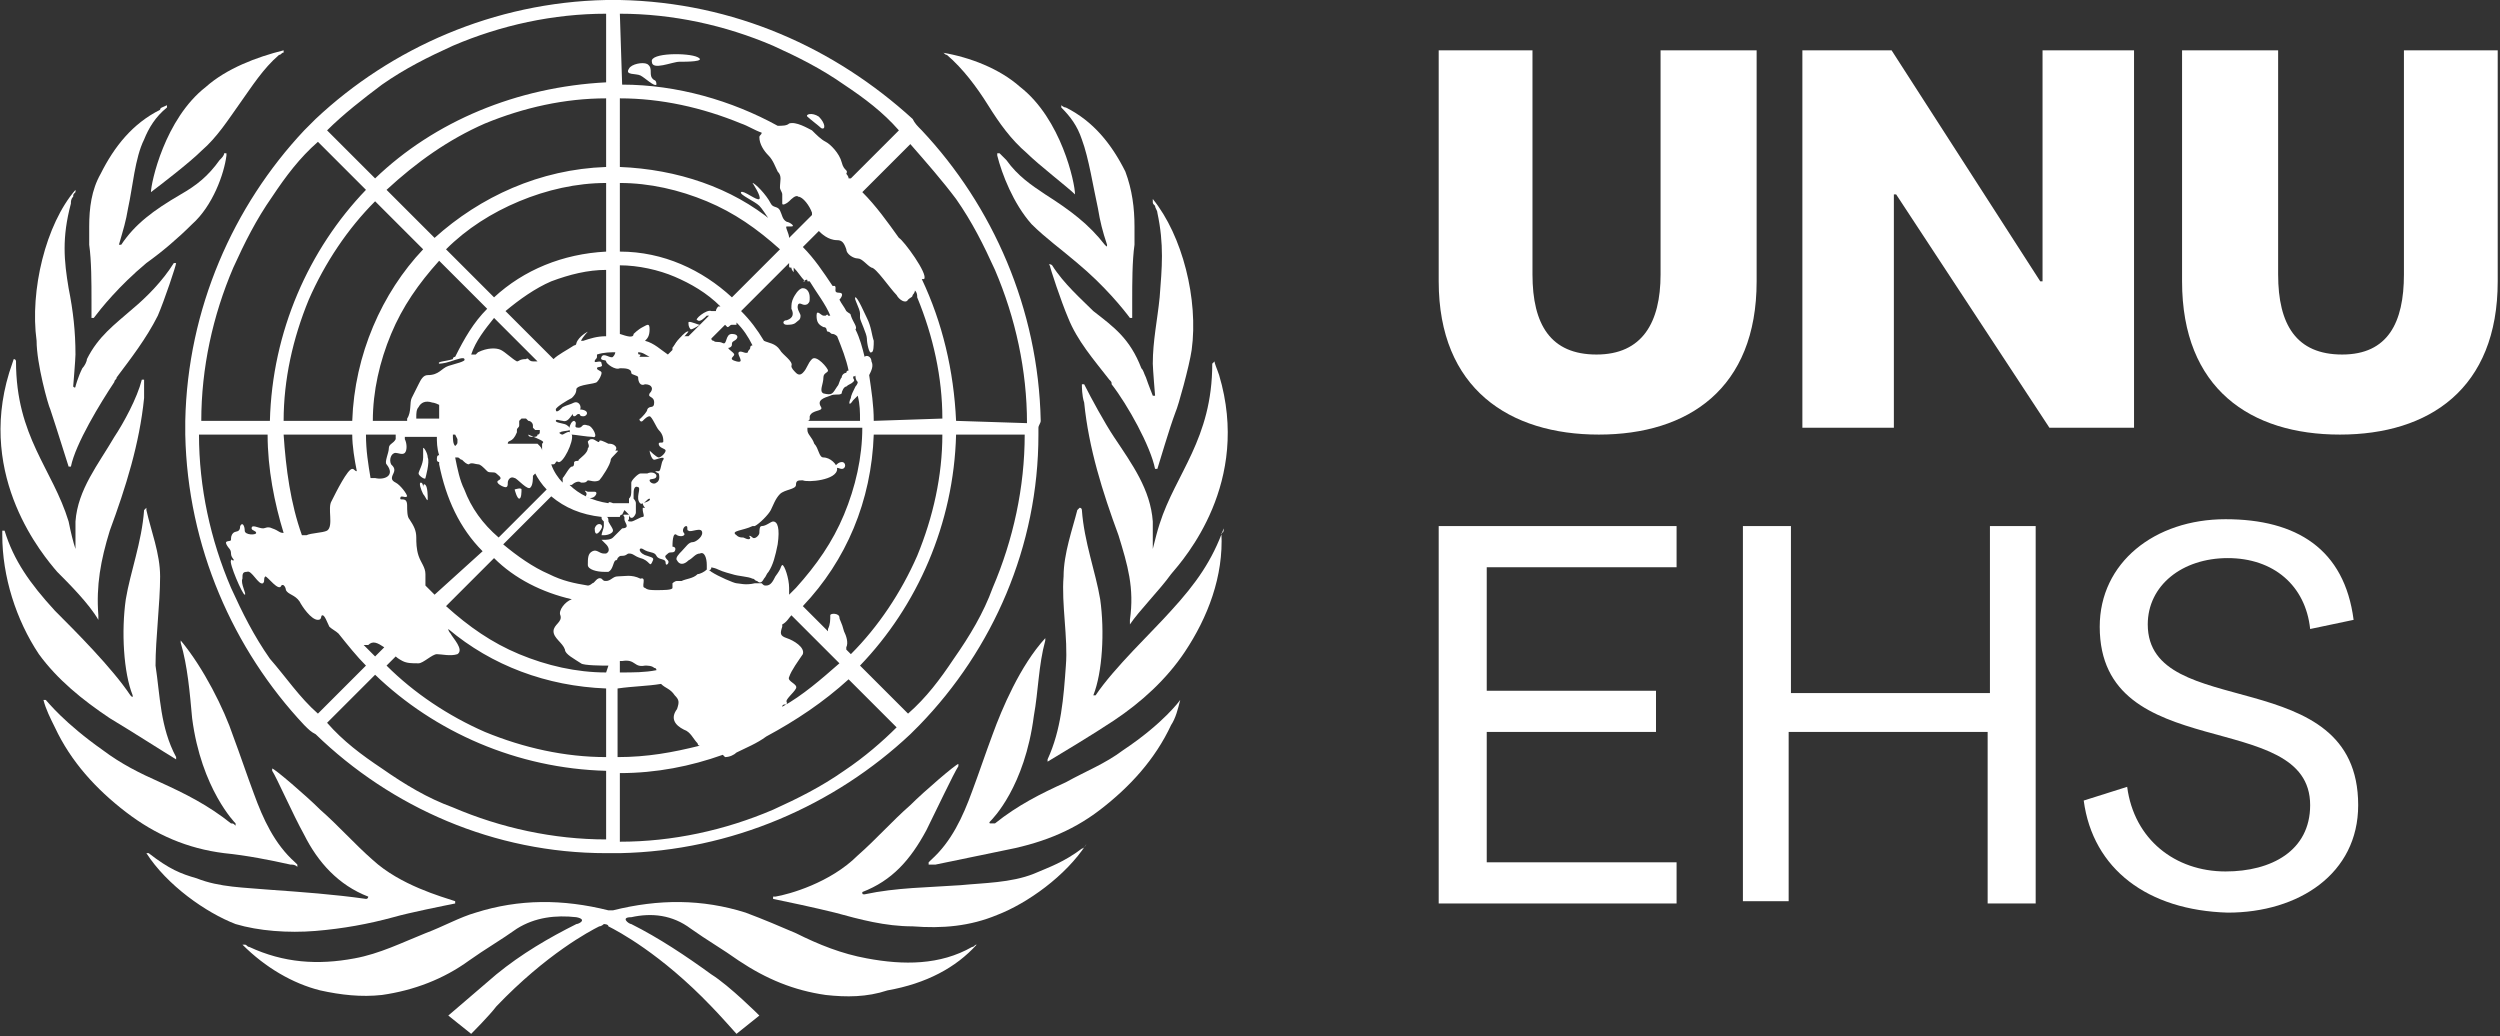
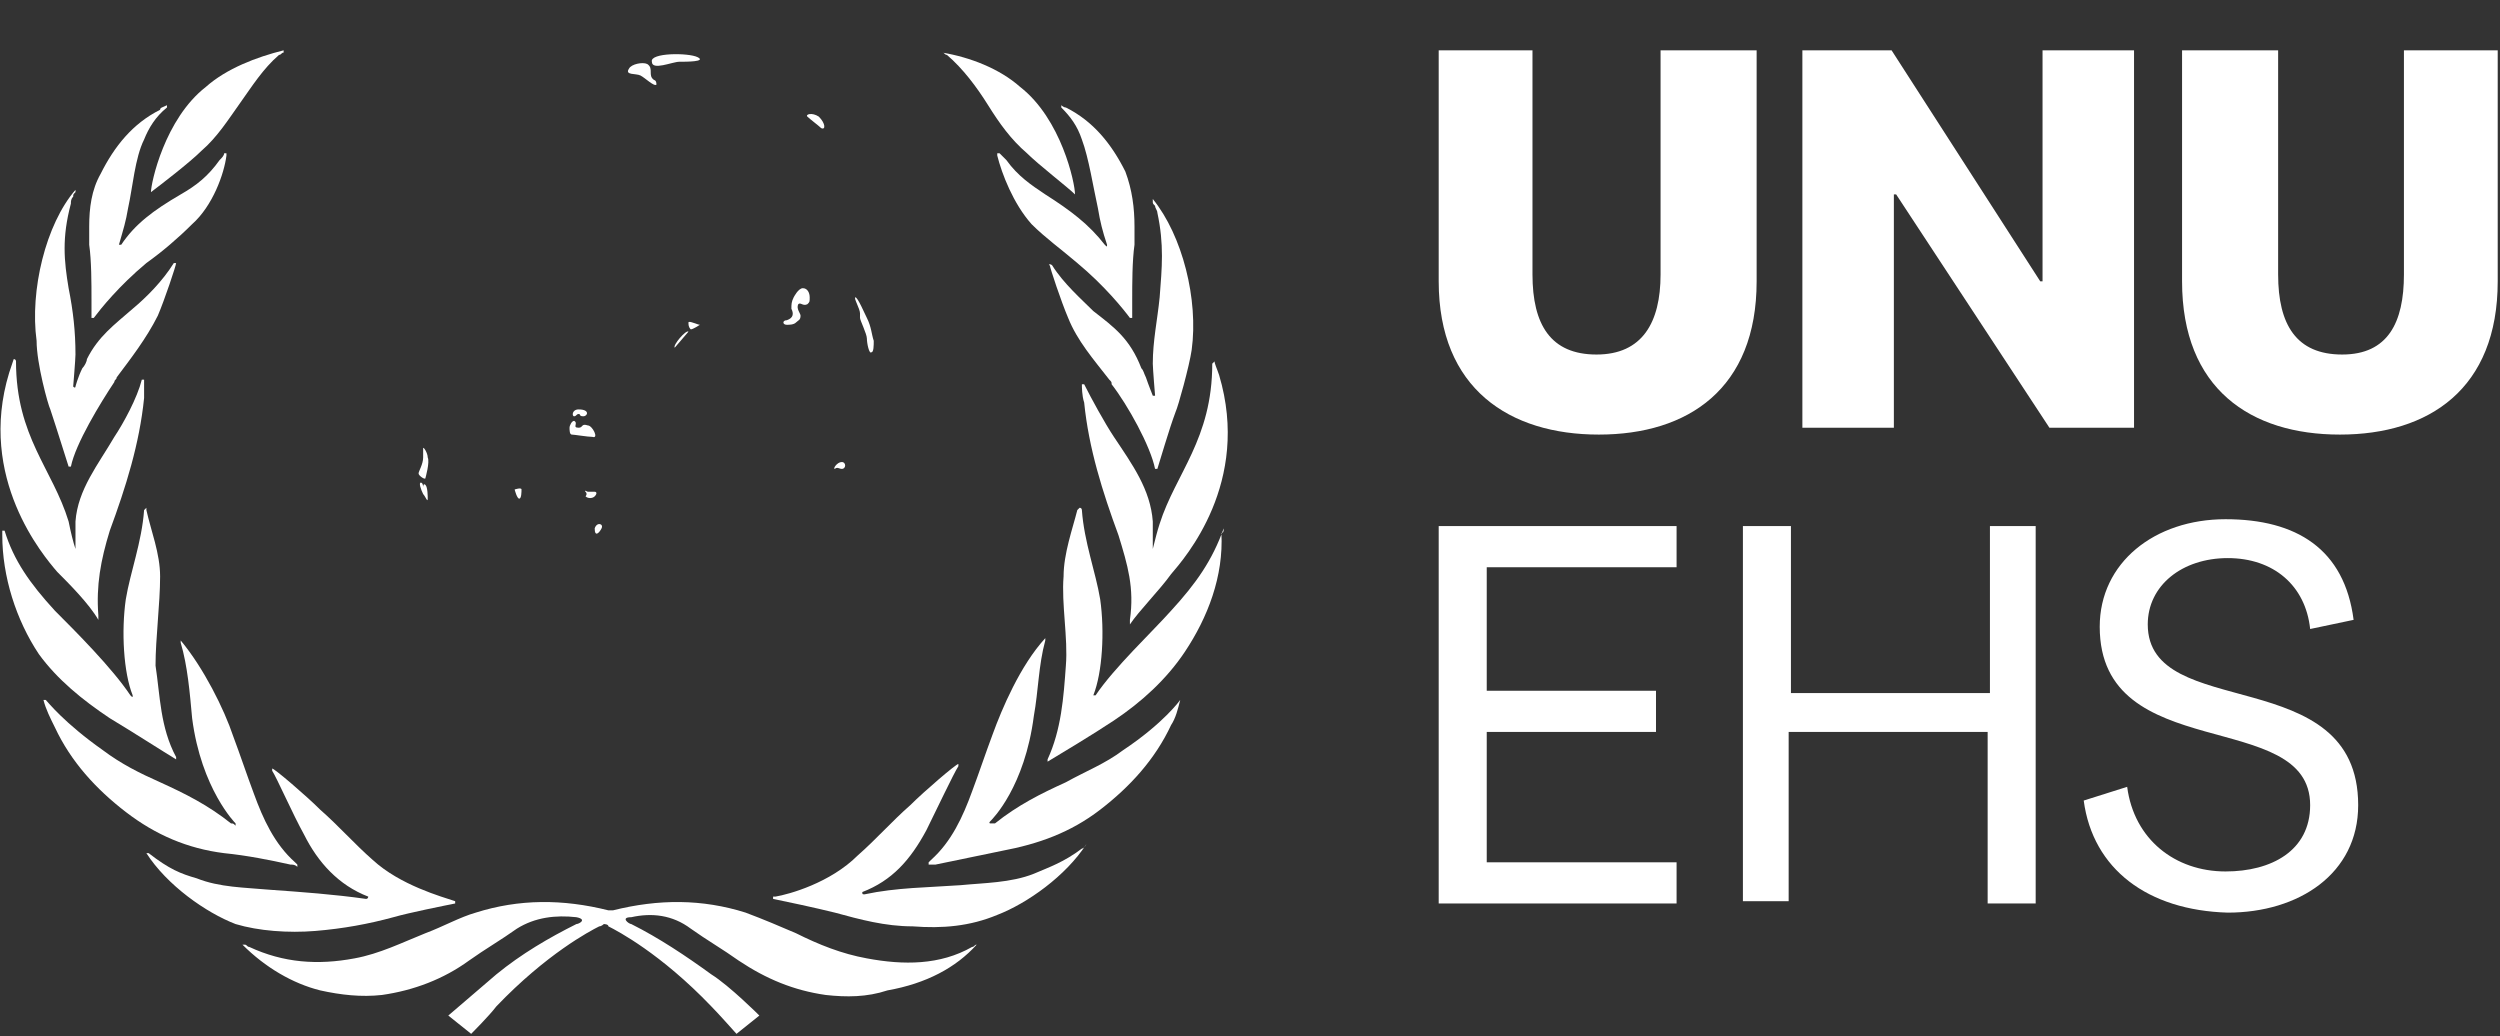
<svg xmlns="http://www.w3.org/2000/svg" version="1.1" id="a" x="0px" y="0px" viewBox="0 0 109.3 45.3" style="enable-background:new 0 0 109.3 45.3;" xml:space="preserve">
  <rect x="0" y="0" width="109.3" height="45.3" fill="#333333" stroke="none" />
  <style type="text/css">
	.st0{fill:#FFFFFF;}
</style>
  <g>
    <path class="st0" d="M13.8,40.7c1.2-0.1,2.3-0.3,3.4-0.6c0.7-0.2,2.2-0.5,2.7-0.6h0v0c0,0,0,0,0-0.1c0,0,0,0,0,0   c-0.6-0.2-2.4-0.7-3.6-1.8c-0.8-0.7-1.5-1.5-2.3-2.2c-0.6-0.6-2-1.8-2.1-1.8c0,0,0,0.1,0,0.1c0.2,0.3,0.9,1.9,1.4,2.8   c0.6,1.2,1.5,2.2,2.8,2.7c0,0,0,0,0,0c0,0,0,0.1-0.1,0.1h0c-1.4-0.2-2.8-0.3-4.2-0.4c-1.1-0.1-2.2-0.1-3.2-0.5   c-0.7-0.2-1.2-0.4-2.1-1.1c0,0,0,0-0.1,0l0,0c0.9,1.4,2.6,2.6,3.9,3.1C11.3,40.7,12.6,40.8,13.8,40.7L13.8,40.7z" />
    <path class="st0" d="M12.7,37.8c0.1,0,0.2,0,0.3,0.1l0,0l0-0.1c0,0-0.1-0.1-0.1-0.1c-0.9-0.8-1.4-1.9-1.8-3   c-0.3-0.8-0.6-1.7-0.9-2.5c-0.4-1.2-1.3-3-2.3-4.2h0c0,0,0,0,0,0.1c0.3,1,0.4,2.2,0.5,3.3c0.4,3.1,1.9,4.6,1.9,4.6c0,0,0,0.1,0,0.1   c-0.1-0.1-0.1-0.1-0.2-0.1c-1-0.8-2-1.3-3.1-1.8c-0.9-0.4-1.7-0.8-2.5-1.4c-1.7-1.2-2.4-2.1-2.5-2.2c0,0-0.1,0-0.1,0   c0.1,0.4,0.3,0.8,0.5,1.2c0.7,1.5,1.8,2.7,3.1,3.7s2.7,1.6,4.3,1.8C10.8,37.4,11.8,37.6,12.7,37.8L12.7,37.8z" />
    <path class="st0" d="M4.8,31.4c1,0.6,2.4,1.5,2.9,1.8l0,0c0,0,0-0.1,0-0.1v0c-0.7-1.3-0.7-2.7-0.9-4C6.8,27.9,7,26.4,7,25.2   c0-1-0.4-2-0.6-2.9c0-0.1,0-0.1,0-0.1c0,0,0,0-0.1,0.1c0,0,0,0,0,0c-0.1,1.4-0.6,2.7-0.8,3.9c-0.2,1.4-0.1,3.2,0.3,4.2   c0,0.1,0,0.1-0.1,0c-0.8-1.2-2.4-2.8-3.3-3.7c-1.1-1.2-1.8-2.2-2.2-3.5c0,0-0.1,0-0.1,0c0,0,0,0.1,0,0.2c0,1.8,0.6,3.7,1.6,5.2   C2.5,29.7,3.6,30.6,4.8,31.4L4.8,31.4z" />
    <path class="st0" d="M4.3,27.1L4.3,27.1c0,0,0,0,0-0.2c-0.1-1.3,0.1-2.4,0.5-3.7c0.7-1.9,1.3-3.8,1.5-5.8c0-0.3,0-0.7,0-0.8   c0,0-0.1,0-0.1,0C6,17.4,5.4,18.5,5,19.1c-0.7,1.2-1.6,2.3-1.7,3.7c0,0.3,0,0.8,0,1.2c0,0,0,0,0,0c0,0,0,0,0,0   c-0.1-0.3-0.2-0.7-0.3-1.2c-0.7-2.3-2.3-3.7-2.3-7c0,0,0-0.1-0.1-0.1c0,0-0.1,0.3-0.2,0.6c-1.4,4.6,1.5,8,2.1,8.7   C3,25.5,3.9,26.4,4.3,27.1L4.3,27.1z" />
    <path class="st0" d="M2.2,17.9c0.3,0.9,0.7,2.2,0.8,2.5c0,0,0.1,0,0.1,0c0.2-1,1.3-2.8,1.9-3.7c0-0.1,0.1-0.1,0.1-0.2   c0.6-0.8,1.3-1.7,1.8-2.7c0.3-0.7,0.8-2.2,0.8-2.3c0,0-0.1,0-0.1,0c-0.5,0.8-1.2,1.5-1.8,2c-0.8,0.7-1.5,1.2-2,2.2   c0,0.1-0.1,0.3-0.2,0.4c-0.2,0.4-0.3,0.8-0.3,0.8c0,0,0,0.1-0.1,0c0,0,0.1-1.2,0.1-1.4c0-1-0.1-1.9-0.3-2.9   c-0.2-1.2-0.3-2.2,0.1-3.7c0-0.1,0-0.2,0.1-0.3c0-0.1,0-0.1,0.1-0.2c0,0,0-0.1,0-0.1c-1.3,1.5-2,4.4-1.7,6.6   C1.6,15.9,2.1,17.7,2.2,17.9z" />
    <path class="st0" d="M4,13.1c0,0.3,0,0.8,0,0.8c0,0,0,0,0.1,0c0.3-0.4,1.1-1.4,2.3-2.4c0.7-0.5,1.4-1.1,2-1.7   c0.9-0.8,1.4-2.2,1.5-3c0-0.1,0-0.1,0-0.1c0,0-0.1,0-0.1,0C9.8,6.8,9.7,6.9,9.6,7c-0.5,0.7-1,1.1-1.7,1.5c-1.2,0.7-2,1.3-2.6,2.2   l0,0c0,0-0.1,0-0.1,0c0.2-0.7,0.3-1,0.4-1.6c0.2-0.9,0.3-2.2,0.7-3c0.2-0.5,0.5-1,1-1.4c0,0,0,0,0,0c0,0,0-0.1,0-0.1   C7.1,4.7,7,4.7,7,4.8c-1.2,0.6-2,1.6-2.6,2.8C4,8.3,3.9,9.1,3.9,9.9c0,0.3,0,0.5,0,0.8C4,11.4,4,12.4,4,13.1L4,13.1z" />
    <path class="st0" d="M6.6,8.4C6.6,8.4,6.6,8.4,6.6,8.4C6.6,8.4,6.6,8.4,6.6,8.4c0.4-0.3,1.7-1.3,2.2-1.8c0.7-0.6,1.2-1.4,1.7-2.1   C11,3.8,11.5,3,12.2,2.4c0.1,0,0.1-0.1,0.2-0.1c0,0,0-0.1,0-0.1C11.2,2.5,9.9,3,9,3.8C7.2,5.2,6.6,8,6.6,8.4L6.6,8.4L6.6,8.4z" />
    <path class="st0" d="M47.3,37.1c-0.8,0.6-1.4,0.8-2.1,1.1c-1,0.4-2.2,0.4-3.2,0.5c-1.4,0.1-2.8,0.1-4.2,0.4h0c-0.1,0-0.1,0-0.1-0.1   c0,0,0,0,0,0c1.3-0.5,2.1-1.4,2.8-2.7c0.4-0.8,1.2-2.5,1.4-2.8c0,0,0-0.1,0-0.1c-0.1,0-1.5,1.2-2.1,1.8c-0.8,0.7-1.5,1.5-2.3,2.2   c-1.2,1.2-3,1.7-3.6,1.8c0,0,0,0-0.1,0c0,0,0,0.1,0,0.1l0,0h0c0.5,0.1,1.9,0.4,2.7,0.6c1.1,0.3,2.2,0.6,3.4,0.6   c1.3,0.1,2.5,0,3.7-0.5c1.3-0.5,3-1.7,3.9-3.1l0,0C47.4,37.1,47.3,37.1,47.3,37.1L47.3,37.1z" />
    <path class="st0" d="M51.6,30.6c0,0-0.7,1-2.5,2.2c-0.8,0.6-1.6,0.9-2.5,1.4c-1.1,0.5-2.1,1-3.1,1.8C43.4,36,43.4,36,43.3,36   c0,0-0.1,0,0-0.1c0.1-0.1,1.5-1.5,1.9-4.6c0.2-1.1,0.2-2.2,0.5-3.3c0,0,0-0.1,0-0.1h0c-1.1,1.2-1.9,3.1-2.3,4.2   c-0.3,0.8-0.6,1.7-0.9,2.5c-0.4,1.1-0.9,2.2-1.8,3c0,0-0.1,0.1-0.1,0.1s0,0,0,0.1l0,0c0.1,0,0.2,0,0.3,0c1-0.2,1.9-0.4,2.9-0.6   c1.6-0.3,3-0.8,4.3-1.8c1.3-1,2.4-2.2,3.1-3.7C51.4,31.4,51.5,31,51.6,30.6C51.6,30.6,51.6,30.6,51.6,30.6L51.6,30.6z" />
    <path class="st0" d="M53.5,23.1C53.5,23.1,53.5,23.1,53.5,23.1c-0.5,1.4-1.2,2.4-2.3,3.6c-0.8,0.9-2.5,2.5-3.3,3.7c0,0-0.1,0-0.1,0   c0.4-1,0.5-2.8,0.3-4.2c-0.2-1.2-0.7-2.5-0.8-3.9c0,0,0,0,0,0c0,0,0-0.1-0.1-0.1c0,0,0,0-0.1,0.1c-0.2,0.8-0.6,1.9-0.6,2.9   c-0.1,1.2,0.2,2.7,0.1,3.9c-0.1,1.4-0.2,2.8-0.8,4.1v0l0,0.1l0,0c0.5-0.3,2-1.2,2.9-1.8c1.2-0.8,2.3-1.8,3.1-3   c1-1.5,1.7-3.3,1.6-5.2C53.5,23.3,53.5,23.2,53.5,23.1L53.5,23.1z" />
    <path class="st0" d="M50.4,24C50.4,24,50.3,24,50.4,24C50.3,24,50.3,24,50.4,24c0-0.4,0-0.8,0-1.2c-0.1-1.4-0.9-2.5-1.7-3.7   c-0.4-0.6-1-1.7-1.3-2.3c0,0-0.1,0-0.1,0c0,0.1,0,0.5,0.1,0.8c0.2,2,0.8,3.9,1.5,5.8c0.4,1.3,0.7,2.3,0.5,3.7c0,0.1,0,0.1,0,0.2   l0,0c0.4-0.6,1.3-1.5,1.8-2.2c0.6-0.7,3.5-4,2.1-8.7c-0.1-0.3-0.2-0.5-0.2-0.6c0,0-0.1,0.1-0.1,0.1c0,3.3-1.6,4.8-2.3,7   C50.6,23.2,50.5,23.6,50.4,24L50.4,24z" />
    <path class="st0" d="M47.8,13.6c-0.5-0.5-1.3-1.2-1.8-2c-0.1-0.1-0.2,0-0.1,0c0,0.1,0.5,1.6,0.8,2.3c0.4,1,1.1,1.8,1.8,2.7   c0.1,0.1,0.1,0.1,0.1,0.2c0.7,0.9,1.7,2.7,1.9,3.7c0,0,0.1,0,0.1,0c0.1-0.3,0.5-1.7,0.8-2.5c0.1-0.2,0.6-2,0.7-2.7   c0.3-2.2-0.4-5-1.7-6.6c0,0,0,0.1,0,0.1c0,0.1,0,0.1,0.1,0.2c0,0.1,0.1,0.2,0.1,0.3c0.3,1.4,0.2,2.4,0.1,3.7   c-0.1,1-0.3,1.9-0.3,2.9c0,0.2,0.1,1.4,0.1,1.4c0,0-0.1,0-0.1,0c0,0-0.2-0.5-0.3-0.8c-0.1-0.2-0.1-0.3-0.2-0.4   C49.4,14.8,48.7,14.3,47.8,13.6z" />
    <path class="st0" d="M46.4,4.7c0.4,0.4,0.7,0.8,0.9,1.4c0.3,0.8,0.5,2.1,0.7,3c0.1,0.6,0.2,1,0.4,1.6c0,0.1,0,0.1-0.1,0l0,0   c-0.7-0.9-1.5-1.5-2.6-2.2C45.1,8.1,44.5,7.7,44,7c-0.1-0.1-0.2-0.2-0.3-0.3c0,0-0.1,0-0.1,0c0,0,0,0.1,0,0.1   c0.2,0.8,0.7,2.1,1.5,3c0.6,0.6,1.3,1.1,2,1.7c1.2,1,2,2,2.3,2.4c0,0,0.1,0,0.1,0c0,0,0-0.5,0-0.8c0-0.7,0-1.7,0.1-2.4   c0-0.3,0-0.5,0-0.8c0-0.8-0.1-1.6-0.4-2.4c-0.6-1.2-1.4-2.2-2.6-2.8c-0.1,0-0.2-0.1-0.2-0.1C46.4,4.6,46.4,4.6,46.4,4.7   C46.4,4.7,46.4,4.7,46.4,4.7L46.4,4.7z" />
    <path class="st0" d="M41.2,2.3c0.1,0,0.1,0.1,0.2,0.1c0.7,0.6,1.3,1.4,1.8,2.2c0.5,0.8,1,1.5,1.7,2.1c0.5,0.5,1.8,1.5,2.1,1.8   c0,0,0,0,0,0c0,0,0,0,0,0v0C47,8,46.4,5.2,44.6,3.8C43.7,3,42.4,2.5,41.2,2.3C41.2,2.2,41.2,2.3,41.2,2.3L41.2,2.3z" />
    <path class="st0" d="M42.7,41.3c-0.1,0-0.1,0.1-0.2,0.1c-1.4,0.8-3,0.8-4.6,0.5c-1.1-0.2-2.1-0.6-3.1-1.1c-0.7-0.3-1.4-0.6-2.2-0.9   c-1.9-0.6-3.8-0.6-5.8-0.1c0,0-0.1,0-0.1,0c0,0-0.1,0-0.1,0c-2-0.5-3.9-0.5-5.8,0.1c-0.7,0.2-1.4,0.6-2.2,0.9c-1,0.4-2,0.9-3.1,1.1   c-1.6,0.3-3.1,0.2-4.6-0.5c-0.1,0-0.1-0.1-0.2-0.1c0,0-0.1,0-0.1,0c1,1,2.2,1.7,3.4,2c0.9,0.2,1.8,0.3,2.7,0.2   c1.4-0.2,2.7-0.7,3.8-1.5c0.7-0.5,1.4-0.9,2.1-1.4c0.8-0.5,1.7-0.6,2.6-0.5c0.5,0.1,0.1,0.3,0,0.3c-1.2,0.6-2.4,1.3-3.5,2.2   c-0.7,0.6-2.1,1.8-2.1,1.8l1,0.8c0,0,0.8-0.8,1.1-1.2c2.2-2.3,4.1-3.3,4.5-3.5c0.1,0,0.2-0.1,0.2-0.1s0.2,0,0.2,0.1   c0.4,0.2,2.3,1.2,4.5,3.5c0.3,0.3,1.1,1.2,1.1,1.2l1-0.8c0,0-1.3-1.3-2.1-1.8c-1.1-0.8-2.3-1.6-3.5-2.2c-0.1,0-0.5-0.3,0-0.3   c0.9-0.2,1.8-0.1,2.6,0.5c0.7,0.5,1.4,0.9,2.1,1.4c1.2,0.8,2.4,1.3,3.8,1.5c0.9,0.1,1.8,0.1,2.7-0.2C40.5,43,41.8,42.3,42.7,41.3   C42.8,41.3,42.7,41.3,42.7,41.3L42.7,41.3z" />
    <path class="st0" d="M26.3,23.1c0.1-0.2-0.2-0.3-0.3,0C26,23.5,26.2,23.3,26.3,23.1z" />
    <path class="st0" d="M18.7,21.8c0-0.1,0-0.5-0.1-0.6s-0.1,0.1-0.1,0.1c0,0,0-0.2-0.1-0.2s0,0.3,0.1,0.5   C18.6,21.7,18.7,22,18.7,21.8L18.7,21.8z" />
    <path class="st0" d="M18.6,20.9c0,0,0.2-0.7,0.1-0.9c0-0.2-0.2-0.5-0.2-0.4c0,0,0,0.2,0,0.4c0,0.3-0.2,0.6-0.2,0.7   S18.6,21,18.6,20.9z" />
    <path class="st0" d="M22.7,21.8c0.1,0,0.1-0.3,0.1-0.4c0-0.1-0.3,0-0.3,0S22.6,21.8,22.7,21.8z" />
    <path class="st0" d="M25.1,18.2c0.1,0,0.1-0.1,0.2-0.1c0.1,0,0,0.1,0.2,0.1s0.3-0.3-0.2-0.3C25,17.9,25,18.2,25.1,18.2L25.1,18.2z" />
    <path class="st0" d="M25.7,18.6c-0.3-0.1-0.2,0.1-0.4,0.1c-0.3,0,0-0.2-0.2-0.3c-0.1,0-0.2,0.2-0.2,0.3c0,0.1,0,0.3,0.1,0.3   c0.1,0,0.7,0.1,0.9,0.1C26.2,19.2,25.9,18.6,25.7,18.6L25.7,18.6z" />
    <path class="st0" d="M26,21.5c-0.1,0-0.3,0-0.3,0s-0.2-0.1-0.1,0s0,0.2,0,0.2c0.1,0.1,0.3,0.1,0.4,0C26.1,21.6,26.1,21.5,26,21.5   L26,21.5z" />
    <path class="st0" d="M30.2,14.4c0.1,0,0.4-0.2,0.4-0.2c-0.1,0-0.5-0.2-0.5-0.1C30.1,14.2,30.1,14.3,30.2,14.4z" />
    <path class="st0" d="M30.1,14.5c-0.1-0.1-0.7,0.6-0.6,0.7C29.5,15.2,30.1,14.5,30.1,14.5z" />
    <path class="st0" d="M34.6,13.5c0.1,0.2,0.1,0.4-0.2,0.5c-0.2,0-0.2,0.2,0,0.2c0.1,0,0.3,0,0.4-0.1c0.1-0.1,0.2-0.1,0.2-0.3   c0-0.1-0.2-0.3-0.1-0.5c0.1-0.1,0.2,0.1,0.4,0c0.1-0.1,0.1-0.1,0.1-0.3c0-0.2-0.1-0.4-0.3-0.4c-0.2,0-0.4,0.4-0.4,0.4   C34.6,13.2,34.6,13.3,34.6,13.5L34.6,13.5z" />
    <path class="st0" d="M37.9,13.9c-0.1-0.2-0.4-0.9-0.5-0.9c-0.1,0,0.2,0.5,0.2,0.7c0,0.1,0,0.1,0,0.2c0,0.1,0.3,0.7,0.3,0.9   c0,0.2,0.1,0.7,0.2,0.6c0.1,0,0.1-0.3,0.1-0.5C38.1,14.6,38.1,14.3,37.9,13.9z" />
    <path class="st0" d="M36.8,20.5c0.2,0,0.2-0.3,0-0.3c-0.2,0-0.4,0.3-0.3,0.3C36.6,20.4,36.7,20.5,36.8,20.5z" />
    <path class="st0" d="M28.6,3.5c-0.3-0.2,0-0.5-0.3-0.7c-0.2-0.1-0.7,0-0.8,0.2c-0.2,0.3,0.3,0.2,0.5,0.3c0.2,0.1,0.6,0.5,0.7,0.4   C28.7,3.5,28.6,3.5,28.6,3.5z" />
    <path class="st0" d="M30.5,2.5c-0.4-0.2-2.1-0.2-2,0.2c0,0.4,0.9,0,1.2,0S30.9,2.7,30.5,2.5L30.5,2.5z" />
    <path class="st0" d="M35.9,5.6c0.2,0.1,0.2-0.2-0.1-0.5c-0.3-0.2-0.6-0.1-0.5,0C35.4,5.2,35.8,5.5,35.9,5.6z" />
-     <path class="st0" d="M45.5,18.4c-0.1-4.9-2.1-9.4-5.2-12.7c-0.2-0.2-0.3-0.3-0.4-0.5C36.5,2.1,32.1,0.1,27.1,0c-0.1,0-0.2,0-0.3,0   s-0.2,0-0.3,0c-4.9,0.1-9.4,2.1-12.7,5.2c-0.2,0.2-0.3,0.3-0.5,0.5C10.2,9,8.2,13.5,8.1,18.4c0,0.1,0,0.2,0,0.3s0,0.2,0,0.3   c0.1,4.9,2.1,9.4,5.2,12.7c0.2,0.2,0.3,0.3,0.5,0.4c3.3,3.2,7.8,5.2,12.7,5.2c0.1,0,0.2,0,0.3,0s0.2,0,0.3,0   c4.9-0.1,9.4-2.1,12.7-5.2c0.2-0.2,0.3-0.3,0.4-0.4c3.2-3.3,5.2-7.8,5.2-12.7c0-0.1,0-0.2,0-0.3S45.5,18.5,45.5,18.4z M27.1,0.6   c2.3,0,4.6,0.5,6.7,1.4c1.1,0.5,2.1,1,3.1,1.7c0.9,0.6,1.7,1.2,2.4,2l-2.1,2.1c0,0,0,0-0.1,0C37.1,7.7,37,7.6,37,7.6   c0.1-0.2-0.1-0.1-0.2-0.5c-0.1-0.4-0.5-0.8-0.7-0.9c-0.2-0.1-0.4-0.3-0.6-0.5c-0.2-0.1-0.7-0.4-1-0.3c-0.1,0.1-0.3,0.1-0.5,0.1l0,0   c-2-1.1-4.4-1.8-6.8-1.8L27.1,0.6L27.1,0.6z M36.9,27.6c-0.1-0.4-0.2-0.5-0.2-0.6c0-0.2-0.4-0.2-0.4-0.1c0,0.2,0,0.4-0.1,0.6   c0,0,0,0.1,0,0.1c0,0,0,0,0,0l-1.1-1.1c1.9-2,3-4.6,3.1-7.5h3c0,1.8-0.4,3.6-1.1,5.3c-0.7,1.6-1.7,3.1-2.9,4.3L37,28.4   c0,0,0,0,0-0.1C37.1,28.1,37,27.8,36.9,27.6L36.9,27.6z M34.4,30.7c-0.1-0.1,0.3-0.4,0.4-0.6c0.1-0.2-0.4-0.3-0.3-0.5   c0.1-0.3,0.4-0.7,0.6-1c0.1-0.3-0.4-0.6-0.7-0.7c-0.3-0.1-0.3-0.2-0.2-0.5c0,0,0,0,0-0.1c0.2-0.1,0.3-0.3,0.4-0.4l2.1,2.1   c-0.8,0.7-1.6,1.4-2.5,1.9c0-0.1,0.1-0.1,0.1-0.1C34.4,30.8,34.4,30.8,34.4,30.7L34.4,30.7z M35.3,12.3c0,0,0.1,0,0.1,0   c0.3,0.5,0.7,1,0.9,1.5c0,0-0.1,0-0.1,0c0,0,0-0.1-0.1,0c0,0,0,0-0.1,0c-0.1,0-0.3-0.3-0.3,0c0,0.3,0.1,0.4,0.3,0.5   c0.2,0,0.1,0.2,0.2,0.2c0.1,0,0.1,0.1,0.2,0.1c0.1,0,0.2,0.1,0.2,0.1c0.2,0.5,0.4,1,0.5,1.5c-0.1,0-0.1,0.1-0.1,0.1   c0,0,0.1-0.1,0,0c-0.1,0-0.2,0.1-0.2,0.2c-0.1,0.1-0.1,0.3-0.2,0.4c-0.2,0.3-0.2,0.4-0.6,0.3c-0.2-0.1,0-0.4,0-0.7   c0-0.2,0.2-0.2,0.2-0.3s-0.5-0.7-0.7-0.5c-0.2,0.2-0.2,0.4-0.4,0.6c-0.1,0.1-0.2,0.1-0.3,0c-0.1-0.1-0.2-0.2-0.2-0.3   c0.1-0.2-0.4-0.5-0.5-0.7c-0.2-0.3-0.5-0.3-0.7-0.4c0,0,0,0,0,0c-0.3-0.5-0.6-0.9-1-1.3l2.1-2.1c0,0,0,0,0,0.1c0,0.1,0,0.1,0.1,0.1   c0,0.1,0.1,0.2,0.1,0.2c0,0,0-0.1,0-0.2c0.2,0.2,0.3,0.4,0.5,0.6c0,0-0.1,0-0.1,0C35.3,12.2,35.3,12.2,35.3,12.3L35.3,12.3z    M37.3,17.5C37.3,17.5,37.3,17.4,37.3,17.5c0.1-0.1,0.1-0.1,0.2-0.2l0,0c0.1,0.4,0.1,0.7,0.1,1.1h-2.3c0,0,0.1,0,0.1-0.1   c0,0,0,0,0-0.1c0.1-0.3,0.6-0.2,0.5-0.4c-0.2-0.3,0.1-0.4,0.4-0.5c0.2-0.1,0.4,0,0.5-0.1c0-0.1,0.1-0.3,0.2-0.3   c0.1-0.1,0.2-0.1,0.3-0.2c0.1-0.1,0-0.1,0-0.2s0.1,0,0.1-0.1l0,0c0,0.1,0,0.2,0.1,0.3c0,0.1-0.1,0.2-0.1,0.2   c-0.1,0.2-0.2,0.4-0.2,0.5C37.1,17.6,37.1,17.8,37.3,17.5L37.3,17.5z M32.9,15.1c0,0-0.1,0-0.1,0.1s-0.1,0.1-0.1,0.2   c-0.1,0.1-0.3-0.1-0.4,0c-0.1,0.1,0.3,0.5-0.1,0.4c-0.4-0.1-0.1-0.2-0.1-0.3c0-0.1-0.4-0.3-0.2-0.3c0.2-0.1,0-0.2,0.2-0.3   c0.2-0.1,0.2-0.3-0.1-0.3c-0.3,0-0.2,0.5-0.4,0.4c-0.2-0.1-0.3,0-0.4-0.1c0,0-0.1,0-0.1-0.1l0.6-0.6c0,0,0,0,0,0   c0,0,0.1,0.1,0.1,0.1c0.1,0,0.1-0.1,0.2-0.1c0.1,0,0.1,0,0.2,0c0,0,0-0.1,0-0.1C32.5,14.4,32.7,14.7,32.9,15.1L32.9,15.1z    M31.4,24.9c0.2,0.1,0.6,0.2,0.6,0.2c0.3,0.1,0.7,0.1,0.9,0.2c0.1,0,0.1,0.1,0.2,0.1c0.1,0.1,0.2,0.1,0.3-0.1   c0.1-0.1,0.1-0.2,0.2-0.3c0.2-0.3,0.3-0.7,0.4-1.2c0.1-0.7,0-1-0.2-1c-0.1,0-0.3,0.2-0.5,0.2c-0.1,0-0.1,0.2-0.1,0.3   c0,0.1-0.2,0.3-0.3,0.2c-0.1-0.1-0.2-0.1-0.1,0c0,0.1-0.1,0.1-0.3,0c-0.1,0-0.2,0-0.3-0.1c-0.3-0.2,0.3-0.2,0.7-0.4c0,0,0,0,0.1,0   c0.2-0.1,0.6-0.5,0.7-0.7c0.1-0.2,0.2-0.5,0.4-0.7c0.2-0.2,0.7-0.2,0.7-0.4c0-0.2,0.1-0.2,0.3-0.2c0.2,0.1,1.5,0,1.5-0.5   c0-0.2-0.3-0.5-0.6-0.5c-0.2,0-0.2-0.4-0.4-0.6c-0.1-0.3-0.3-0.4-0.3-0.6c0,0,0-0.1,0-0.1h2.4c0,1.3-0.3,2.6-0.8,3.8   c-0.5,1.2-1.2,2.2-2.1,3.2L34.5,26c0,0,0,0,0-0.1c0-0.1,0-0.2,0-0.2c0-0.4-0.2-1-0.3-1c-0.1,0.1,0,0.1-0.3,0.5l0,0   c-0.1,0.2-0.2,0.4-0.4,0.4c-0.1,0-0.1,0-0.2-0.1c-0.1,0-0.2,0-0.3,0c-0.4,0.1-0.7,0-0.8,0c-0.1,0-0.8-0.3-1.1-0.5   c-0.1-0.1-0.2-0.1-0.2-0.1c0,0,0.2,0.1,0.2-0.1C31,24.8,31.2,24.8,31.4,24.9L31.4,24.9z M38.2,18.4c0-0.7-0.1-1.3-0.2-2l0,0   c0.1-0.2,0.2-0.4,0.1-0.6c0-0.2-0.2-0.3-0.3-0.2c0,0,0,0,0,0c-0.1-0.4-0.2-0.8-0.4-1.2c0,0,0,0,0,0c0.1-0.1-0.1-0.3-0.2-0.6   c0-0.1-0.1-0.1-0.2-0.2l0,0c-0.1-0.2-0.2-0.3-0.3-0.5c0.1-0.1,0.2-0.3,0-0.3c-0.3,0-0.1-0.2-0.2-0.3c0,0-0.1,0-0.1,0   c-0.4-0.6-0.8-1.2-1.3-1.7l0.7-0.7c0.1,0.1,0.4,0.4,0.8,0.4c0.2,0,0.3,0.1,0.4,0.4c0,0.2,0.3,0.4,0.5,0.4c0.2,0,0.4,0.3,0.6,0.4   c0.2,0,0.8,0.9,1.1,1.2c0.1,0.2,0.4,0.4,0.5,0.2c0.1-0.1,0.2-0.1,0.2-0.2c0,0,0.1-0.1,0.1-0.2c0.1,0.1,0.1,0.2,0.1,0.3   c0.7,1.7,1.1,3.5,1.1,5.3L38.2,18.4L38.2,18.4z M27.1,4.3c1.8,0,3.6,0.4,5.3,1.1c0.3,0.1,0.6,0.3,0.9,0.4c0,0.1-0.1,0.1-0.1,0.2   c0,0.3,0.2,0.6,0.4,0.8C33.8,7,33.9,7.3,34,7.5c0.2,0.2,0.1,0.4,0.1,0.7c0,0.1,0.1,0.2,0.1,0.3c0,0.1,0,0.3,0,0.4   c0,0.1,0.2,0,0.3-0.1s0.3-0.3,0.4-0.2c0.2,0,0.5,0.4,0.6,0.7c0,0,0,0.1,0,0.1l-1,1c0-0.2-0.2-0.5-0.1-0.5s0.1,0,0.2,0   c0.2,0-0.1-0.2-0.2-0.2c-0.2-0.1-0.2-0.3-0.3-0.5C34,9,33.8,9.1,33.7,8.9c-0.2-0.4-0.7-0.9-0.8-0.9c0,0,0.4,0.6,0.3,0.7   c-0.1,0.1-0.7-0.4-0.8-0.3C32.3,8.5,33,8.8,33.2,9c0.1,0.1,0.3,0.4,0.5,0.7c0.1,0.1,0.1,0,0.1,0c0,0,0,0,0,0   c-1.8-1.5-4.2-2.3-6.7-2.4L27.1,4.3L27.1,4.3z M27.1,8c1.3,0,2.6,0.3,3.8,0.8c1.2,0.5,2.2,1.2,3.2,2.1L32,13c-1.3-1.2-3-2-4.9-2V8z    M27.1,14.6v-3c0.8,0,1.7,0.2,2.4,0.5c0.7,0.3,1.4,0.7,2,1.3c0,0,0,0-0.1,0c0,0-0.1,0.1-0.1,0.2c-0.1,0-0.2,0-0.2,0   c-0.2-0.1-0.8,0.4-0.6,0.4c0.1,0.1,0.3-0.1,0.4-0.2c0,0,0.1,0,0.1,0l-0.9,0.9c0,0-0.1,0-0.2,0c-0.3,0.1-0.4,0.4-0.5,0.5   c0,0.1,0,0.1,0,0.1l-0.2,0.2l0,0c-0.3-0.2-0.6-0.5-1-0.6l0,0c0.1-0.1,0.2-0.2,0.2-0.5c0-0.3-0.1-0.2-0.3-0.1   c-0.2,0.1-0.4,0.3-0.4,0.3c0,0,0,0,0,0C27.7,14.8,27.4,14.7,27.1,14.6L27.1,14.6L27.1,14.6z M27.9,15.4L27.9,15.4   c0.2,0,0.3,0.1,0.5,0.2c-0.1,0-0.2,0-0.2,0c0,0,0,0-0.1,0c0,0,0,0-0.1,0s0,0,0-0.1C27.9,15.5,27.9,15.5,27.9,15.4   C27.9,15.5,27.9,15.5,27.9,15.4L27.9,15.4z M27.8,15.4L27.8,15.4z M26.9,15.4c0,0,0,0.1-0.1,0.2c-0.1,0.1-0.4-0.2-0.5,0   s0.2,0.1,0.2,0.2c0,0.1,0.4,0.4,0.6,0.3c0.2,0,0.5,0,0.5,0.2c0,0.1,0.3,0.1,0.3,0.2c0,0.2,0.1,0.4,0.3,0.3c0.3,0,0.4,0.2,0.2,0.4   c-0.1,0.2,0.2,0.1,0.2,0.4c0,0.3-0.2,0.1-0.3,0.3c0,0.1-0.2,0.3-0.3,0.4c-0.1,0,0,0.2,0.1,0.1s0.2-0.2,0.3-0.2   c0.1,0,0.3,0.5,0.4,0.6C29,19,29,19.2,29,19.3c0,0.1-0.2,0-0.2,0.1c0,0.2,0.3,0.2,0.3,0.3c0,0.1-0.2,0.3-0.3,0.3   c-0.1,0-0.4-0.3-0.4-0.3c0,0.1,0.1,0.4,0.2,0.4s0.5-0.2,0.4,0c-0.1,0.1-0.1,0.5-0.2,0.5c-0.2,0-0.2,0,0,0.1c0,0,0.1,0.3-0.1,0.4   c-0.1,0.1-0.3,0-0.3-0.1c0-0.1,0.3,0,0.3-0.2c0-0.1-0.2-0.2-0.4-0.1c-0.1,0-0.2,0-0.3,0c-0.1,0-0.4,0.3-0.4,0.4c0,0.1,0,0.2,0,0.3   c0,0.2,0,0.3-0.1,0.4c0,0.1,0,0.1,0,0.2c-0.2,0-0.3,0-0.5,0c-0.1,0-0.1,0-0.2,0c0,0,0,0,0,0c0,0-0.2-0.1-0.2,0c0,0,0,0,0,0   c-0.7-0.1-1.3-0.4-1.7-0.8c0,0,0,0,0.1,0c0.1-0.1,0.3-0.2,0.4-0.1c0.2,0,0.2,0,0.3-0.1c0.1,0,0.3,0.1,0.5,0   c0.1-0.1,0.5-0.7,0.5-0.9c0-0.1,0.4-0.4,0.3-0.4c0,0-0.1,0-0.1,0c0,0,0.1-0.1,0-0.2c-0.1-0.1-0.2-0.1-0.3-0.1   c-0.2-0.1-0.4-0.2-0.4-0.1c0,0.1-0.2-0.1-0.3-0.1c-0.1,0-0.1,0-0.2,0.1c0,0.1,0.1,0.2,0,0.3c0,0.2-0.3,0.4-0.4,0.5   c0,0.1-0.1,0-0.2,0.1c0,0.1,0,0.2-0.1,0.2c-0.1,0-0.3,0.4-0.4,0.5c0,0,0,0.1,0,0.1c0,0,0,0.1,0,0.1l0,0c-0.2-0.2-0.4-0.5-0.5-0.8   c0,0,0,0,0,0c0,0,0.1,0,0.1,0c0.1,0,0.1-0.2,0.2-0.1c0.2,0.1,0.7-0.9,0.6-1.2c-0.1-0.2-0.2-0.1-0.4,0c-0.1,0-0.2-0.1-0.1-0.1   c0.1-0.1,0.7,0,0.3-0.3c-0.1-0.1-0.5-0.1-0.5-0.2s0.2,0,0.3,0c0.3,0.1,0.4-0.4,0.6-0.4c0.3,0,0.2-0.5-0.1-0.4   c-0.2,0.1-0.3,0.1-0.5,0.2c-0.1,0.1-0.3,0.3-0.3,0.1c0-0.1,0.5-0.4,0.7-0.5c0.1-0.1,0.2-0.2,0.2-0.4c0.1-0.2,0.8-0.2,0.9-0.3   c0.1-0.1,0.2-0.3,0.2-0.4c0-0.1-0.2-0.1-0.2-0.2c0-0.1,0.3,0,0.2-0.2c0-0.2-0.3,0-0.3-0.1c0-0.1,0.1-0.1,0.1-0.2c0,0,0-0.1,0-0.1   l0,0c0.3-0.1,0.6-0.1,0.9-0.1l0,0C26.8,15.3,26.9,15.4,26.9,15.4L26.9,15.4z M18.6,25.3c0,0,0-0.1,0-0.2c0-0.3-0.2-0.5-0.3-0.8   c-0.1-0.3-0.1-0.6-0.1-0.8c0-0.3-0.1-0.5-0.3-0.8c-0.1-0.1-0.1-0.4-0.1-0.6c0-0.4-0.3-0.2-0.3-0.3c0-0.2,0.2,0,0.3-0.1   c0-0.1-0.3-0.5-0.5-0.6c-0.2-0.1-0.2-0.2-0.1-0.4s0-0.3-0.1-0.4c-0.1-0.2,0-0.5,0.2-0.5c0.1,0,0.3,0.1,0.4,0c0.1-0.1,0.1-0.4,0-0.6   c0,0,0-0.1,0-0.1h0.3c0.1,0,0.3,0,0.3,0c0,0,0,0,0.1,0h0.7c0,0.2,0,0.5,0.1,0.8c0,0,0,0,0,0c-0.1,0-0.1,0.1-0.1,0.2   c0,0.1,0.1,0.1,0.1,0.1c0,0,0,0.1,0,0.1c0.3,1.5,0.9,2.8,1.9,3.8L19,26c-0.1-0.1-0.3-0.3-0.4-0.4l0,0   C18.6,25.5,18.6,25.4,18.6,25.3C18.6,25.3,18.6,25.3,18.6,25.3z M16.9,20.3c0.4,0.5-0.1,0.7-0.5,0.6c-0.1,0-0.1,0-0.2,0   c-0.1-0.6-0.2-1.2-0.2-1.9h1.3c0,0.1,0,0.1,0,0.2c-0.1,0.2-0.3,0.2-0.3,0.4S16.8,20.2,16.9,20.3L16.9,20.3z M14.3,23.2   c-0.2,0.1-0.7,0.1-0.9,0.2c0,0-0.1,0-0.2,0c-0.5-1.4-0.7-2.9-0.8-4.4h3c0,0.5,0.1,1.1,0.2,1.6l0,0c-0.1,0-0.1-0.1-0.2-0.1   c-0.2,0-0.7,1-0.9,1.4C14.3,22.2,14.6,23,14.3,23.2L14.3,23.2z M15.4,18.4h-3c0-1.8,0.4-3.6,1.1-5.3c0.7-1.6,1.7-3.1,2.9-4.3   l2.1,2.1C16.7,12.8,15.5,15.5,15.4,18.4z M19.2,15.9c0,0,0.2,0,0.5-0.1c0.3-0.1,0.6-0.2,0.6-0.1c0.1,0.1-0.4,0.2-0.7,0.3   c0,0,0,0,0,0c-0.3,0.1-0.4,0.4-0.9,0.4c-0.2,0-0.3,0.2-0.4,0.4c-0.1,0.2-0.2,0.4-0.3,0.6c-0.1,0.2,0,0.6-0.2,0.9c0,0,0,0.1,0,0.1   h-1.5c0-1.3,0.3-2.6,0.8-3.8c0.5-1.2,1.2-2.2,2.1-3.2l2.1,2.1c-0.6,0.6-1,1.3-1.4,2.1c0,0-0.1,0-0.1,0.1   C19.5,15.8,19.1,15.8,19.2,15.9L19.2,15.9z M19.9,19.5C19.9,19.5,20,19.6,19.9,19.5C19.9,19.7,19.9,19.6,19.9,19.5   c-0.1-0.1-0.1-0.3-0.1-0.5h0.1c0,0,0,0,0,0c0,0,0.1,0.2,0.1,0.2c0,0,0,0.1,0,0.1C20,19.4,20,19.4,19.9,19.5   C19.9,19.5,19.9,19.5,19.9,19.5L19.9,19.5z M19.2,17.7c0,0.2,0,0.4,0,0.6h-1c0,0,0,0,0,0c0,0,0,0,0-0.1c0-0.1,0-0.3,0.1-0.4   c0.1-0.2,0.3-0.3,0.6-0.2C18.9,17.6,19,17.6,19.2,17.7C19.1,17.7,19.2,17.7,19.2,17.7L19.2,17.7z M21.6,13.9l1.9,1.9c0,0,0,0,0,0   c0,0-0.2,0-0.2,0c-0.2,0-0.2-0.2-0.3-0.1c-0.3,0-0.3,0.1-0.4,0.1c-0.2-0.1-0.5-0.4-0.7-0.5c-0.2-0.1-0.6-0.1-1,0.1   c0,0-0.1,0.1-0.1,0.1c0,0-0.1,0-0.2,0C20.8,14.9,21.2,14.4,21.6,13.9L21.6,13.9z M21.6,13l-2.1-2.1c0.9-0.9,2-1.6,3.2-2.1   c1.2-0.5,2.5-0.8,3.8-0.8v3C24.6,11.1,22.9,11.8,21.6,13z M19,10.4l-2.1-2.1c1.3-1.2,2.7-2.2,4.3-2.9c1.7-0.7,3.5-1.1,5.3-1.1v3   C23.6,7.4,21,8.6,19,10.4z M16.8,28.3l-0.4,0.4c-0.2-0.2-0.3-0.3-0.5-0.5c0.1,0,0.2,0,0.2,0C16.3,28,16.5,28.1,16.8,28.3   C16.7,28.2,16.7,28.2,16.8,28.3L16.8,28.3z M20.3,21.4C20.1,21,20,20.5,19.9,20c0,0,0.1,0,0.1,0c0.1,0,0.1,0.1,0.2,0.1   c0.1,0.1,0.2,0.2,0.3,0.2c0.1-0.1,0.3,0,0.4,0c0.1,0,0.2,0.1,0.4,0.3c0.1,0.1,0.3,0,0.4,0.1c0.1,0.1,0.3,0.2,0.1,0.3   c-0.2,0.1,0.2,0.3,0.3,0.3c0.1,0,0.1-0.1,0.1-0.2c0-0.1,0.1-0.3,0.3-0.2c0.1,0,0.6,0.6,0.7,0.4c0.1-0.1,0.1-0.4,0.1-0.5   c0,0,0.1-0.1,0.1-0.1c0.1,0.2,0.3,0.5,0.5,0.7l0,0l-2.1,2.1C21.1,22.9,20.6,22.2,20.3,21.4L20.3,21.4z M23.7,19.4   C23.7,19.4,23.7,19.5,23.7,19.4L23.7,19.4C23.7,19.5,23.7,19.5,23.7,19.4L23.7,19.4c0,0.1,0,0.1,0,0.2v0l0,0v0.1h0v0   c0-0.1-0.1-0.2-0.1-0.2c0,0-0.1-0.1-0.1-0.1c0,0,0,0-0.1,0c0,0-0.1,0-0.2,0c0,0-0.1,0-0.1,0l0,0c0,0-0.1,0-0.1,0c0,0,0,0-0.1,0h0   c0,0,0,0,0,0h0c0,0,0,0,0,0h0c0,0,0,0-0.1,0c0,0-0.1,0-0.2,0c0,0-0.1,0-0.1,0s-0.1,0-0.1,0c-0.1,0-0.2,0-0.2,0c0-0.2,0.2,0,0.4-0.5   c0,0,0-0.1,0-0.1c0-0.1,0.1-0.1,0.1-0.2l0,0l0,0l0,0c0,0,0,0,0-0.1l0,0c0,0,0,0,0-0.1l0,0c0,0,0,0,0.1-0.1c0.1,0,0.1,0,0.2,0l0,0   c0,0,0,0,0,0h0l0,0h0c0,0,0,0,0,0h0l0,0l0,0h0v0c0,0,0,0,0,0l0,0c0,0,0,0,0,0c0,0,0,0,0,0c0,0,0.1,0.1,0.1,0.1   c0.1,0,0.2,0.1,0.2,0.2c0,0,0,0,0,0.1c0,0,0,0,0,0c0,0,0.1,0.1,0.1,0.1c0,0,0,0,0,0c0,0,0.1,0,0.1,0c0,0,0,0,0,0c0.1,0,0.1,0,0.1,0   c0,0,0,0,0,0c0,0,0,0.1,0,0.1c0,0,0,0.1-0.1,0.1c0,0.1-0.1,0.1-0.2,0.1c-0.1,0-0.2,0-0.2-0.1C23.8,19.3,23.8,19.3,23.7,19.4   C23.8,19.4,23.8,19.4,23.7,19.4L23.7,19.4C23.8,19.4,23.8,19.4,23.7,19.4L23.7,19.4L23.7,19.4z M26.5,14.7c-0.4,0-0.7,0.1-1,0.2   c0,0-0.1,0-0.1,0c0.1-0.2,0.3-0.4,0.3-0.4c0,0-0.4,0.2-0.5,0.5c0,0,0,0.1-0.1,0.1c-0.3,0.2-0.7,0.4-0.9,0.6l0,0l-2.1-2.1   c0.6-0.5,1.3-1,2-1.3c0.8-0.3,1.6-0.5,2.4-0.5L26.5,14.7L26.5,14.7L26.5,14.7z M16.7,3.7c1-0.7,2-1.2,3.1-1.7   c2.1-0.9,4.4-1.4,6.7-1.4v3C22.6,3.8,19,5.3,16.4,7.8l-2.1-2.1C15,5,15.9,4.3,16.7,3.7z M10.2,11.7c0.5-1.1,1-2.1,1.7-3.1   c0.6-0.9,1.2-1.7,2-2.4L16,8.3c-2.5,2.6-4.1,6.2-4.2,10.1h-3C8.8,16.1,9.3,13.8,10.2,11.7z M11.8,28.8c-0.7-1-1.2-2-1.7-3.1   c-0.9-2.1-1.4-4.4-1.4-6.7h3c0,1.5,0.3,3,0.7,4.3l0,0c-0.2,0-0.2-0.1-0.5-0.2c-0.2-0.1-0.3,0-0.4,0c-0.2,0-0.5-0.2-0.5,0   c0,0.1,0.2,0.1,0.2,0.2c0,0.1-0.5,0.1-0.5-0.1c0-0.2-0.1-0.4-0.2-0.2c0,0.3-0.2,0.2-0.3,0.3c-0.1,0.1-0.1,0.2-0.1,0.3   c0,0.1-0.3,0-0.2,0.2s0.2,0.2,0.2,0.4c0,0.2,0.2,0.3,0.1,0.3c-0.1,0-0.1-0.1-0.1,0c-0.1,0.1,0.5,1.5,0.6,1.5c0.1,0-0.2-0.5-0.1-0.7   c0-0.2,0-0.3,0.2-0.3c0.2-0.1,0.5,0.6,0.7,0.5c0.1-0.1,0-0.2,0.1-0.3c0.1,0,0.6,0.7,0.7,0.4c0.1-0.1,0.2,0.1,0.2,0.2   c0.1,0.2,0.4,0.2,0.6,0.5c0.1,0.2,0.5,0.8,0.8,0.8c0.2,0,0.1-0.2,0.2-0.2c0.1,0,0.2,0.3,0.3,0.5c0.1,0.1,0.3,0.2,0.4,0.3   c0.4,0.5,0.8,1,1.2,1.4l-2.1,2.1C13.1,30.5,12.5,29.6,11.8,28.8L11.8,28.8z M26.5,36.7c-2.3,0-4.6-0.5-6.7-1.4   c-1.1-0.4-2.1-1-3.1-1.7c-0.9-0.6-1.7-1.2-2.4-2l2.1-2.1c2.6,2.5,6.2,4.1,10.1,4.2C26.5,33.7,26.5,36.7,26.5,36.7z M26.5,33.1   c-1.8,0-3.6-0.4-5.3-1.1c-1.6-0.7-3.1-1.7-4.3-2.9l0.4-0.4c0.1,0.1,0.3,0.2,0.3,0.2c0.2,0.1,0.4,0.1,0.7,0.1c0.2,0,0.6-0.4,0.8-0.4   c0.2,0,0.6,0.1,0.9,0c0.3-0.2-0.2-0.7-0.3-0.9c0,0-0.1-0.1-0.1-0.2c1.9,1.6,4.3,2.5,6.9,2.6L26.5,33.1L26.5,33.1z M26.5,29.4   c-1.3,0-2.6-0.3-3.8-0.8c-1.2-0.5-2.2-1.2-3.2-2.1l2.1-2.1c0.9,0.9,2.1,1.5,3.4,1.8c0,0,0,0,0,0c-0.3,0.1-0.6,0.5-0.5,0.7   c0.1,0.3-0.3,0.4-0.3,0.7c0,0.3,0.4,0.5,0.5,0.8c0,0.2,0.4,0.4,0.7,0.6c0.1,0.1,1,0.1,1.1,0.1c0,0,0.1,0,0.1,0L26.5,29.4L26.5,29.4   z M27,25.2c-0.2,0-0.3,0.2-0.5,0.2c-0.1,0-0.1,0-0.2-0.1c-0.2-0.1-0.3,0.2-0.4,0.2c0,0-0.1,0.1-0.2,0.1c-0.6-0.1-1.1-0.2-1.7-0.5   c-0.7-0.3-1.4-0.8-2-1.3l2.1-2.1l0,0c0.6,0.5,1.3,0.8,2.2,0.9c0,0,0,0,0,0c0,0.1,0,0.1,0.1,0.2c0,0,0,0.1,0,0.2   c0,0.1-0.1,0.3-0.1,0.4c0,0,0,0,0.1,0c0.2,0,0.4-0.1,0.4-0.2c0-0.1-0.1-0.2-0.2-0.4c0-0.1,0-0.2-0.1-0.2c0,0,0,0,0,0   c0,0,0.1,0,0.1,0c0.1,0,0.2,0,0.3,0c0.1,0,0.1,0,0.2,0c0,0,0-0.1,0.1-0.1c0,0,0.1-0.2,0.1-0.2c0,0,0.1,0.1,0.1,0.1s0.1,0.1,0.1,0.1   c0,0.1,0.1,0.2,0.2,0.1c0,0,0.1-0.1,0.1-0.2c0-0.2,0-0.3,0-0.4c0-0.1-0.1-0.2-0.1-0.2c0-0.1,0-0.2,0-0.2c0-0.1,0-0.4,0.2-0.3   c0.1,0,0,0.3,0,0.4c0,0,0,0,0,0.1c0,0.1,0.1,0.3,0.2,0.2c0.1,0,0.2-0.2,0.3-0.2c0.1,0.1-0.3,0.2-0.3,0.2c0,0.1,0.1,0.2,0.1,0.2   s-0.1,0-0.1,0c0,0,0,0,0,0.1c0,0.1,0.1,0.3,0,0.3s-0.4,0.2-0.5,0.2c-0.1,0-0.2,0-0.1-0.1c0,0,0-0.1,0-0.2c0,0,0,0-0.1,0s0,0-0.1,0   s0,0.1,0,0.1c0,0,0,0,0,0.1c0,0.1,0.1,0.2,0.1,0.3c0,0.1-0.2,0.1-0.2,0.1c0,0-0.1,0.1-0.1,0.1c-0.1,0.1-0.2,0.2-0.3,0.3   c-0.1,0.1-0.3,0.1-0.4,0.1c0,0-0.1,0-0.1,0c0,0,0,0,0.1,0.1s0.1,0.1,0.1,0.1c0.1,0.1,0.2,0.3,0,0.4c0,0-0.1,0-0.1,0   c-0.2,0-0.3-0.2-0.5-0.1c-0.2,0.1-0.2,0.3-0.2,0.6c0,0.2,0.4,0.3,0.7,0.3c0.1,0,0.1,0,0.2,0c0.2-0.1,0.2-0.4,0.3-0.5   c0.1,0,0.1-0.1,0.1-0.1c0.1-0.1,0.1-0.1,0.2-0.1c0.2,0,0.2-0.1,0.3-0.1c0.2,0,0.2,0.1,0.5,0.2c0.4,0.1,0.4,0.4,0.5,0.2   c0.1-0.2,0.1-0.2-0.2-0.3c-0.4-0.1-0.4-0.4-0.2-0.3c0.3,0.2,0.5,0.1,0.6,0.3c0.1,0.2,0.4,0.1,0.4,0.3c0,0.2,0.2,0,0.1-0.1   c-0.2-0.2-0.1-0.2,0-0.3c0.1-0.1,0.2,0,0.3-0.1c0.1-0.2-0.1-0.2-0.1-0.2c0-0.1,0-0.7,0.2-0.5c0.2,0.1,0.4,0,0.3-0.1   c-0.1-0.1,0-0.3,0.1-0.3c0.1,0,0,0.2,0.1,0.2c0.1,0.1,0.6-0.2,0.6,0.1c0,0.2-0.3,0.4-0.4,0.4c-0.2,0-0.3,0.2-0.5,0.4   c-0.1,0.1-0.3,0.3-0.2,0.4c0.1,0.2,0.3,0.2,0.5,0c0.2-0.1,0.3-0.3,0.5-0.3c0.2-0.1,0.3,0.2,0.3,0.5c0,0.1,0,0.1,0,0.2   c-0.1,0.1-0.3,0.2-0.4,0.2c-0.2,0.2-0.5,0.2-0.7,0.3c-0.1,0-0.1,0-0.2,0c-0.1,0-0.2,0.1-0.2,0.1c0,0,0,0.1,0,0.2   c0,0.1-0.4,0.1-0.7,0.1c-0.2,0-0.4,0-0.5-0.1c-0.2,0,0.1-0.5-0.2-0.4C27.6,25.1,27.3,25.2,27,25.2C27,25.2,27,25.3,27,25.2L27,25.2   z M28.9,29.9L28.9,29.9c0.2,0.2,0.4,0.2,0.6,0.5c0.2,0.2,0.2,0.3,0.1,0.6c-0.3,0.4-0.1,0.7,0.3,0.9c0.3,0.1,0.4,0.4,0.6,0.6   c0,0,0,0.1,0.1,0.1h0c-1.2,0.3-2.3,0.5-3.6,0.5v-3C27.7,30,28.3,30,28.9,29.9L28.9,29.9z M27.1,29.4v-0.5c0,0,0,0,0.1,0   c0.6-0.1,0.5,0.3,1,0.2c0.1,0,0.3,0,0.4,0.1c0.1,0,0.1,0.1,0.1,0.1C28.2,29.4,27.7,29.4,27.1,29.4L27.1,29.4z M36.9,33.7   c-1,0.7-2,1.2-3.1,1.7c-2.1,0.9-4.4,1.4-6.7,1.4v-3c1.6,0,3.1-0.3,4.5-0.8c0,0,0.1,0.1,0.1,0.1c0.2,0,0.4-0.1,0.5-0.2   c0.4-0.2,0.9-0.4,1.3-0.7l0,0c1.3-0.7,2.5-1.5,3.6-2.5l2.1,2.1C38.6,32.4,37.8,33.1,36.9,33.7L36.9,33.7z M43.4,25.7   c-0.4,1.1-1,2.1-1.7,3.1c-0.6,0.9-1.2,1.7-2,2.4l-2.1-2.1c2.5-2.6,4.1-6.2,4.2-10.1h3C44.8,21.3,44.3,23.6,43.4,25.7z M41.8,18.4   c-0.1-2.2-0.6-4.3-1.5-6.2l0,0c0,0,0,0,0.1,0c0.2-0.2-0.9-1.7-1.1-1.8l0,0c-0.5-0.7-1-1.4-1.6-2l2.1-2.1c0.7,0.8,1.4,1.6,2,2.4   c0.7,1,1.2,2,1.7,3.1c0.9,2.1,1.4,4.4,1.4,6.7L41.8,18.4L41.8,18.4z" />
  </g>
  <g>
    <path class="st0" d="M72.6,12V2.2h4.2v10.1c0,4.7-3,6.7-6.9,6.7s-7-2-7-6.7V2.2H67V12c0,2.2,0.8,3.5,2.8,3.5S72.6,14.1,72.6,12   L72.6,12z" />
    <path class="st0" d="M89.3,2.2h4v16.5h-3.7L82.9,8.5h-0.1v10.2h-4V2.2h3.9l6.5,10.1h0.1L89.3,2.2L89.3,2.2z" />
    <path class="st0" d="M105.1,12V2.2h4.1v10.1c0,4.7-3,6.7-6.9,6.7s-6.9-2-6.9-6.7V2.2h4.2V12c0,2.2,0.8,3.5,2.8,3.5   S105.1,14.1,105.1,12L105.1,12z" />
  </g>
  <g>
    <path class="st0" d="M73.3,39.5H62.9V23h10.4v1.8h-8.3v5.4h7.4V32h-7.4v5.7h8.3V39.5L73.3,39.5z" />
    <path class="st0" d="M76.2,39.5V23h2.1v7.3h8.7V23H89v16.5h-2.1V32h-8.7v7.4H76.2z" />
    <path class="st0" d="M91.1,35l1.9-0.6c0.3,2.3,2.1,3.7,4.3,3.7c2,0,3.7-0.9,3.7-2.9c0-4.3-9.2-1.7-9.2-7.8c0-2.8,2.4-4.7,5.5-4.7   s5.2,1.3,5.6,4.4l-1.9,0.4c-0.2-1.9-1.6-3.1-3.6-3.1s-3.5,1.2-3.5,2.9c0,4.3,9.2,1.6,9.2,7.9c0,3-2.6,4.7-5.7,4.7   C93.9,39.8,91.5,38,91.1,35L91.1,35z" />
  </g>
</svg>